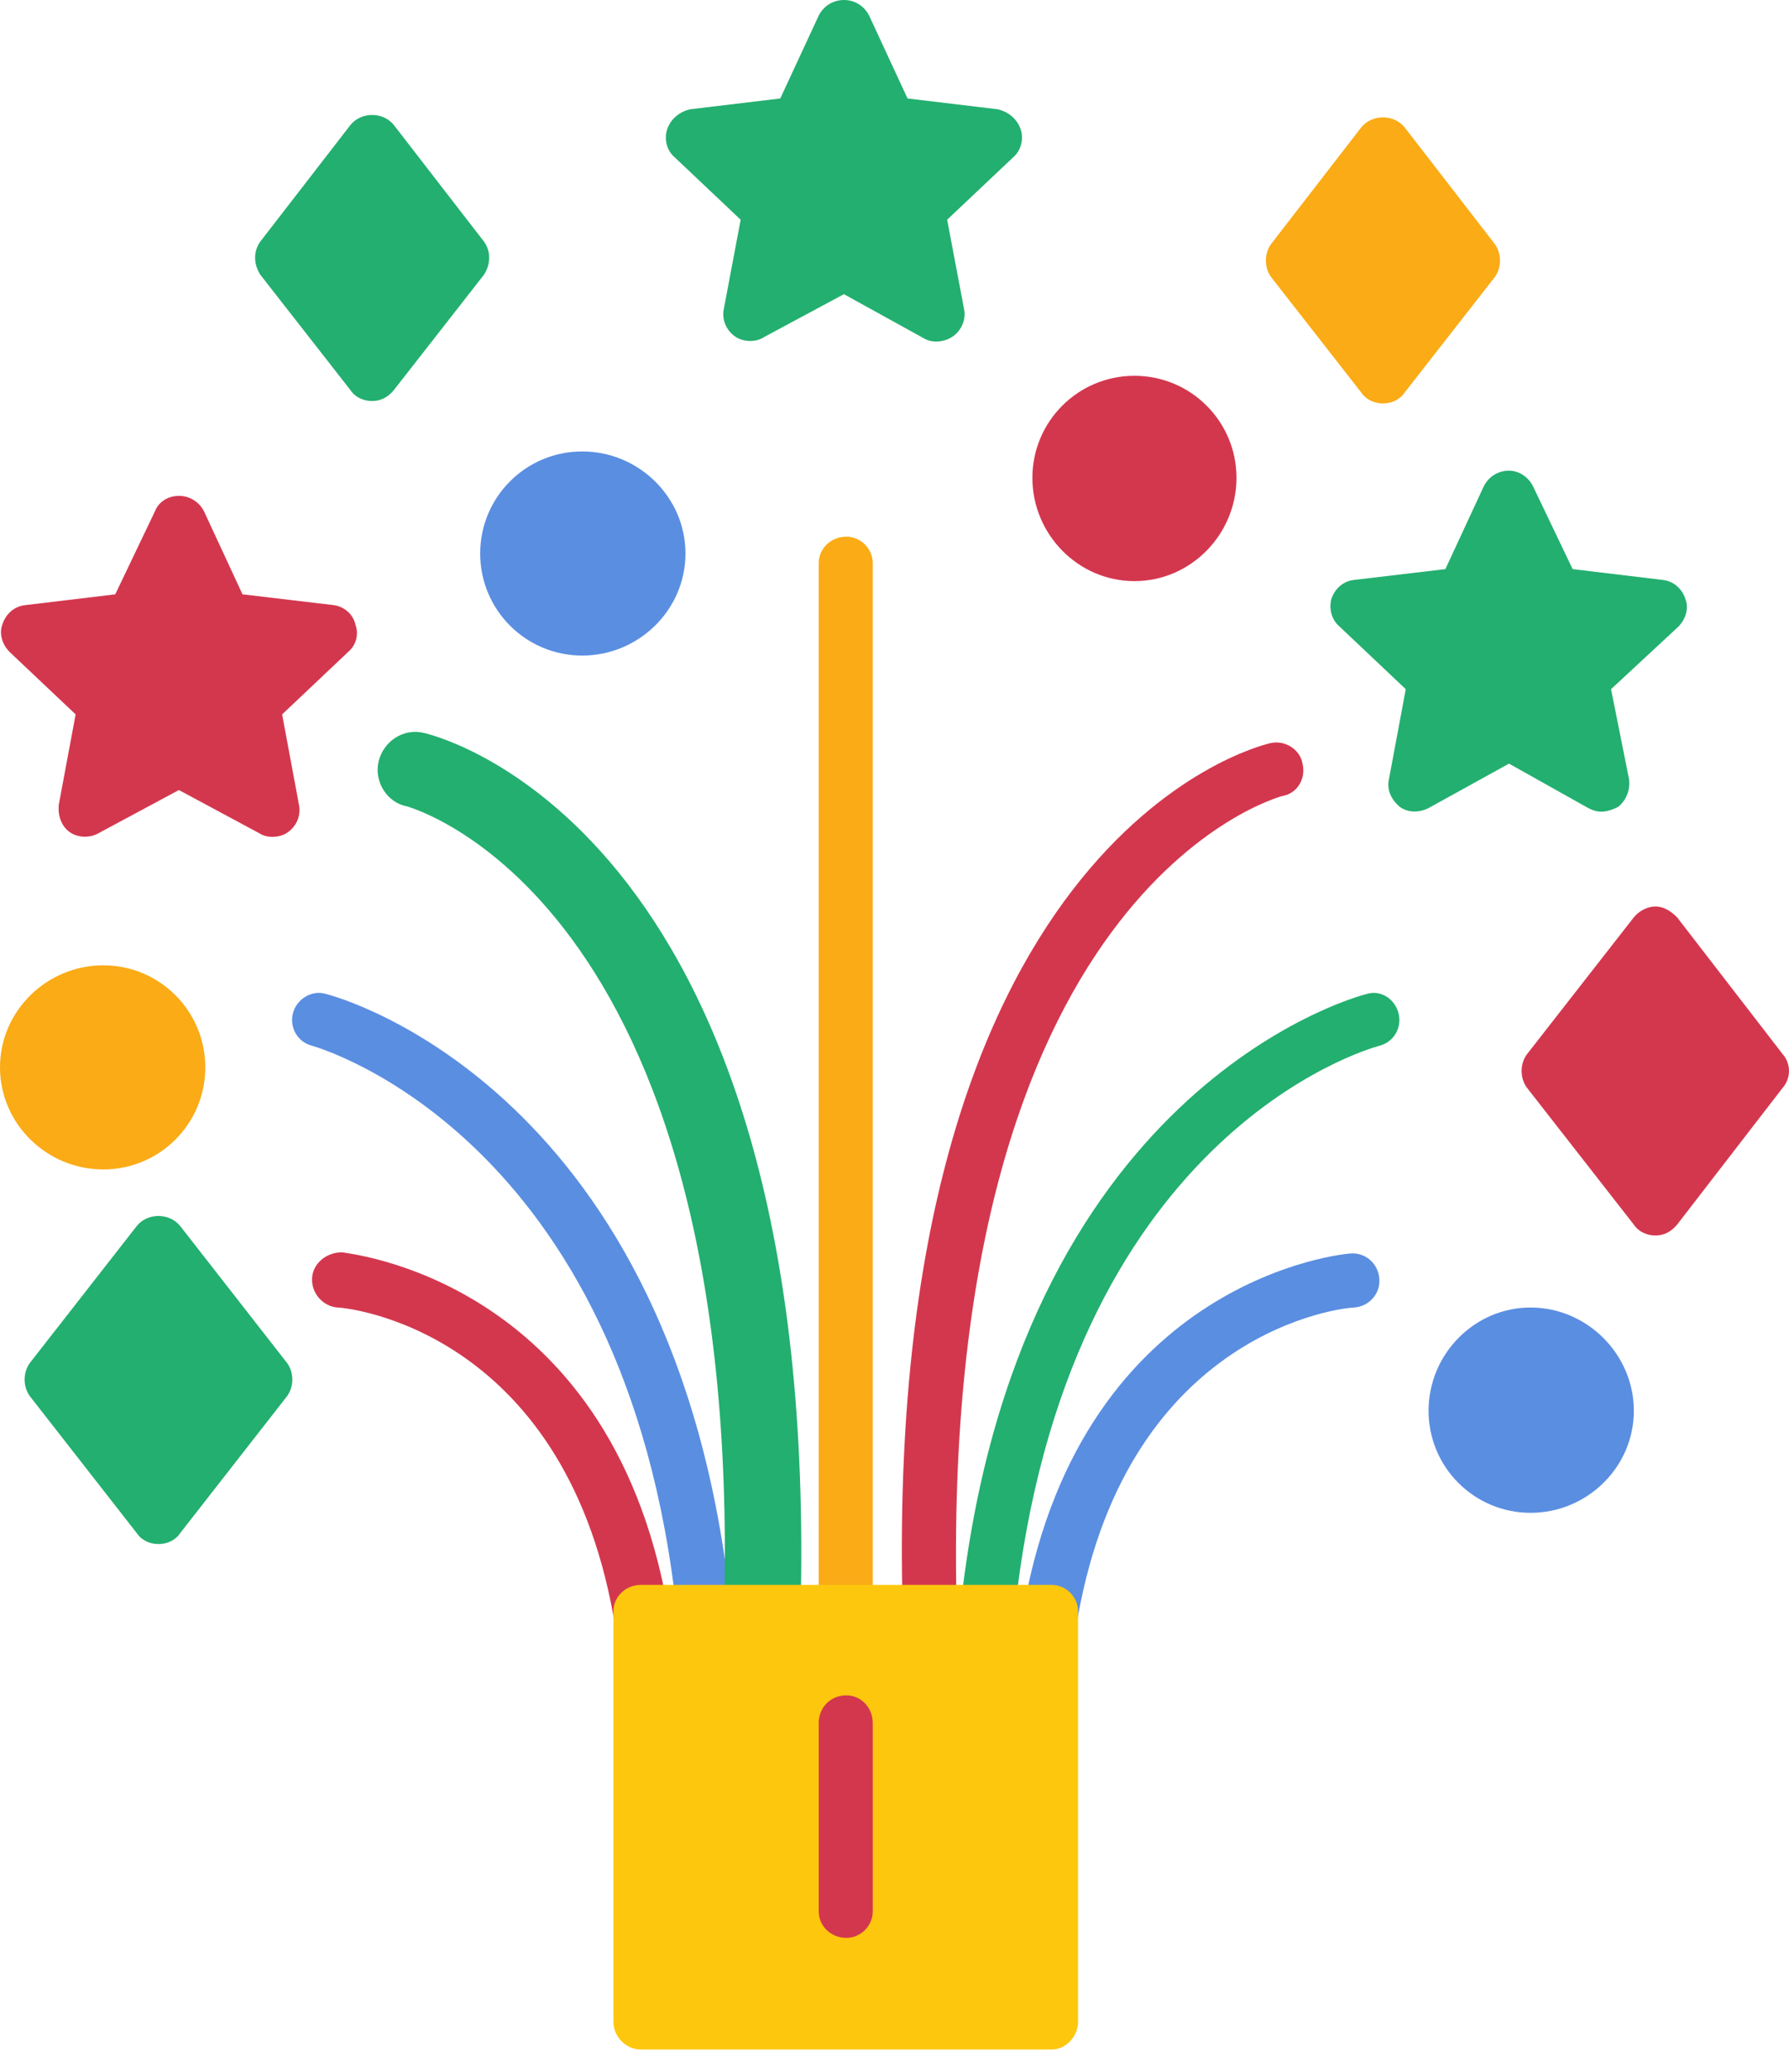
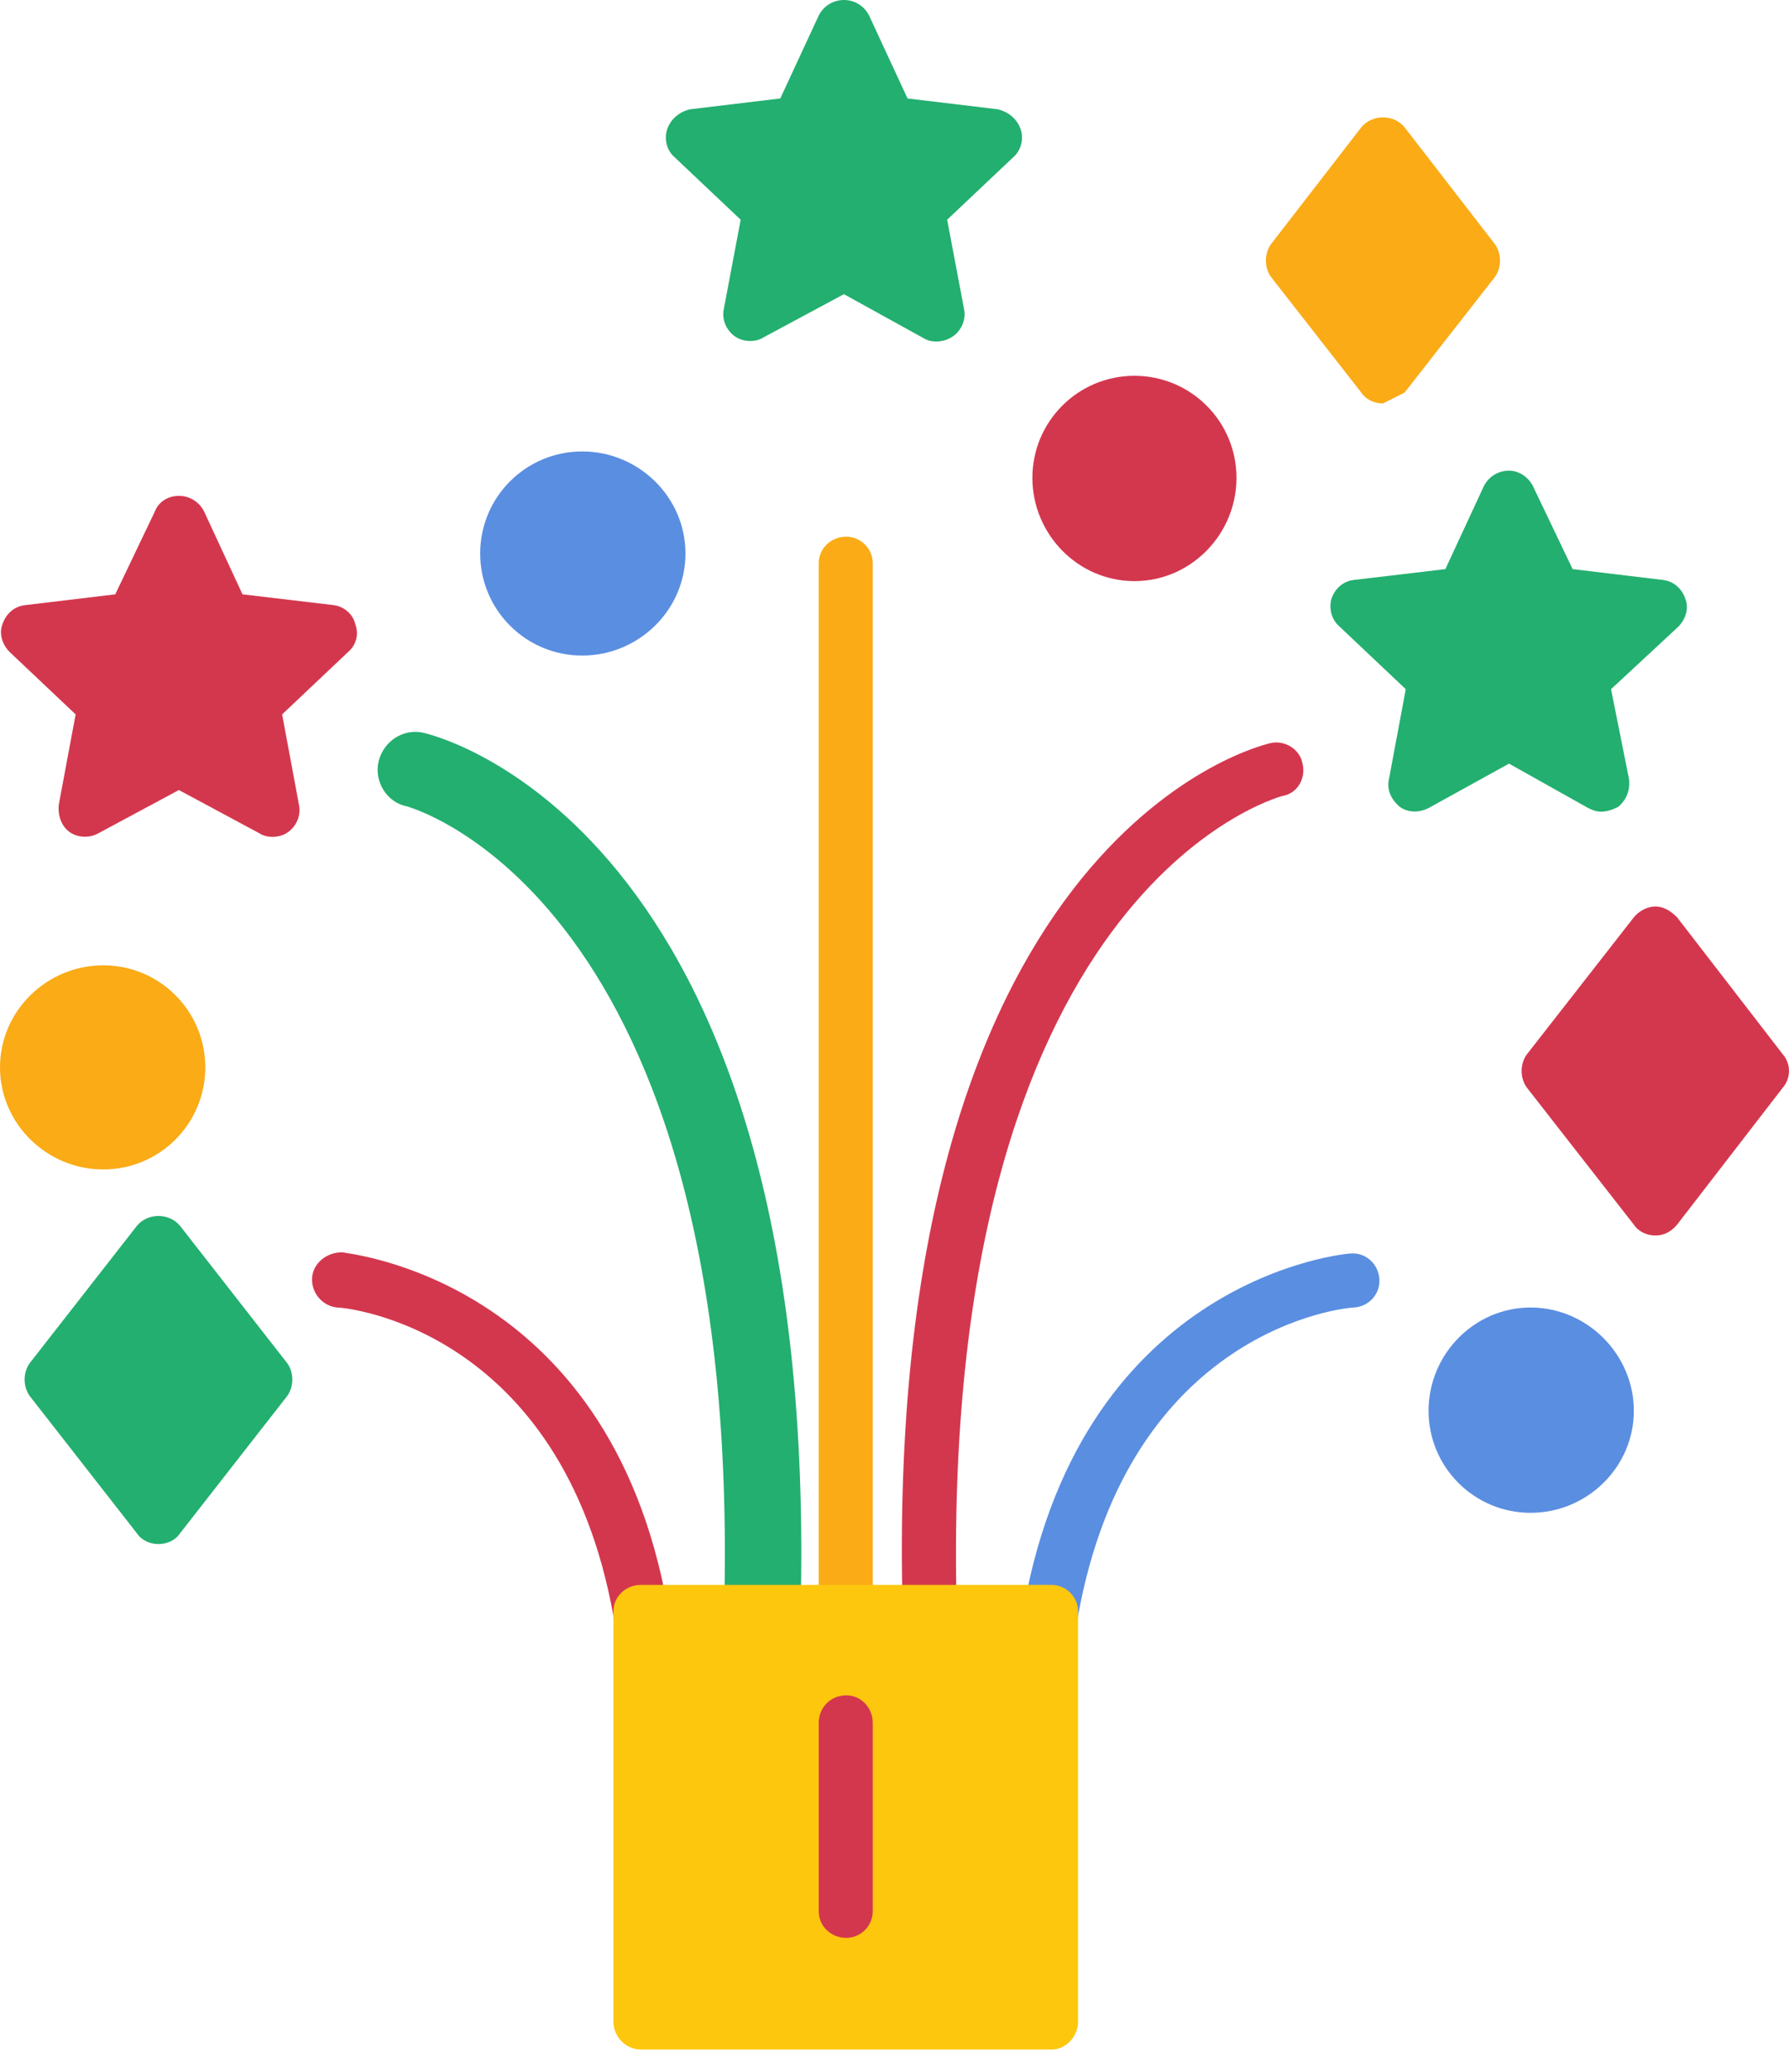
<svg xmlns="http://www.w3.org/2000/svg" width="76" height="88" viewBox="0 0 76 88" fill="none">
  <path fill-rule="evenodd" clip-rule="evenodd" d="M35.954 69.613C35.291 69.613 34.781 69.103 34.781 68.44V23.918C34.781 23.306 35.291 22.796 35.954 22.796C36.566 22.796 37.076 23.306 37.076 23.918V68.44C37.076 69.103 36.566 69.613 35.954 69.613Z" fill="#FAAB16" />
  <path fill-rule="evenodd" clip-rule="evenodd" d="M44.674 69.613C44.572 69.613 44.521 69.613 44.47 69.613C43.807 69.46 43.399 68.899 43.501 68.236C46.051 54.211 57.22 53.242 57.373 53.242C57.985 53.191 58.546 53.65 58.597 54.313C58.648 54.925 58.189 55.486 57.526 55.537C57.118 55.537 47.989 56.455 45.796 68.644C45.694 69.205 45.235 69.613 44.674 69.613Z" fill="#5A8EE1" />
-   <path fill-rule="evenodd" clip-rule="evenodd" d="M41.971 69.612C41.92 69.612 41.869 69.612 41.818 69.612C41.206 69.561 40.747 68.949 40.798 68.338C43.144 46.357 57.424 42.379 58.036 42.226C58.648 42.022 59.26 42.43 59.413 43.042C59.566 43.654 59.209 44.266 58.596 44.419C58.036 44.572 45.235 48.244 43.093 68.593C43.042 69.153 42.532 69.612 41.971 69.612Z" fill="#23AF6F" />
  <path fill-rule="evenodd" clip-rule="evenodd" d="M39.473 69.612C38.861 69.612 38.351 69.103 38.351 68.491C37.433 35.75 53.293 31.721 53.956 31.568C54.568 31.415 55.231 31.823 55.333 32.435C55.486 33.047 55.129 33.71 54.466 33.812C54.313 33.863 39.83 37.739 40.645 68.44C40.645 69.052 40.187 69.612 39.524 69.612C39.524 69.612 39.524 69.612 39.473 69.612Z" fill="#D3374E" />
  <path fill-rule="evenodd" clip-rule="evenodd" d="M27.233 69.612C26.672 69.612 26.162 69.204 26.06 68.643C23.867 56.455 14.738 55.537 14.331 55.537C13.719 55.486 13.209 54.925 13.259 54.262C13.31 53.65 13.871 53.191 14.534 53.191C14.636 53.242 25.856 54.211 28.355 68.235C28.457 68.898 28.049 69.459 27.437 69.612C27.335 69.612 27.284 69.612 27.233 69.612Z" fill="#D3374E" />
-   <path fill-rule="evenodd" clip-rule="evenodd" d="M29.936 69.612C29.324 69.612 28.814 69.153 28.763 68.593C26.621 48.142 13.413 44.47 13.26 44.419C12.648 44.266 12.291 43.654 12.444 43.042C12.597 42.43 13.26 42.022 13.872 42.226C14.484 42.379 28.763 46.357 31.058 68.338C31.16 68.949 30.701 69.561 30.038 69.612C29.987 69.612 29.936 69.612 29.936 69.612Z" fill="#5A8EE1" />
  <path fill-rule="evenodd" clip-rule="evenodd" d="M32.384 69.612H32.333C31.721 69.612 31.211 69.052 31.211 68.44C32.027 37.739 17.544 33.863 17.391 33.812C16.779 33.71 16.371 33.047 16.524 32.435C16.677 31.823 17.289 31.415 17.901 31.568C18.564 31.721 34.424 35.75 33.557 68.491C33.506 69.103 32.996 69.612 32.384 69.612Z" fill="#23AF6F" stroke="#23AF6F" stroke-width="0.9" />
  <path fill-rule="evenodd" clip-rule="evenodd" d="M68.032 34.475C67.828 34.475 67.675 34.424 67.471 34.322L64.105 32.435L60.688 34.322C60.28 34.526 59.821 34.526 59.464 34.271C59.107 33.965 58.903 33.557 59.005 33.098L59.719 29.273L56.914 26.621C56.557 26.315 56.455 25.856 56.557 25.448C56.71 24.989 57.067 24.683 57.526 24.632L61.402 24.173L63.034 20.654C63.238 20.246 63.646 19.991 64.105 19.991C64.513 19.991 64.921 20.246 65.125 20.654L66.808 24.173L70.633 24.632C71.092 24.683 71.449 24.989 71.602 25.448C71.755 25.856 71.602 26.315 71.296 26.621L68.44 29.273L69.205 33.098C69.256 33.557 69.103 33.965 68.746 34.271C68.542 34.373 68.287 34.475 68.032 34.475Z" fill="#23AF6F" />
  <path fill-rule="evenodd" clip-rule="evenodd" d="M11.576 35.545C11.373 35.545 11.168 35.495 11.015 35.392L7.599 33.557L4.182 35.392C3.825 35.596 3.315 35.596 2.958 35.342C2.601 35.087 2.448 34.627 2.499 34.169L3.213 30.344L0.408 27.692C0.102 27.386 -0.051 26.927 0.102 26.519C0.255 26.06 0.612 25.754 1.071 25.703L4.896 25.244L6.579 21.725C6.732 21.317 7.14 21.062 7.599 21.062C8.058 21.062 8.466 21.317 8.67 21.725L10.302 25.244L14.177 25.703C14.585 25.754 14.993 26.06 15.095 26.519C15.248 26.927 15.146 27.386 14.789 27.692L11.985 30.344L12.698 34.169C12.8 34.627 12.596 35.087 12.239 35.342C12.036 35.495 11.78 35.545 11.576 35.545Z" fill="#D3374E" />
  <path fill-rule="evenodd" clip-rule="evenodd" d="M48.193 24.683C45.797 24.683 43.858 22.694 43.858 20.297C43.858 17.9 45.797 15.962 48.193 15.962C50.59 15.962 52.528 17.9 52.528 20.297C52.528 22.694 50.59 24.683 48.193 24.683Z" fill="#D3374E" />
  <path fill-rule="evenodd" clip-rule="evenodd" d="M24.734 27.845C22.337 27.845 20.399 25.907 20.399 23.51C20.399 21.113 22.337 19.175 24.734 19.175C27.131 19.175 29.12 21.113 29.12 23.51C29.12 25.907 27.131 27.845 24.734 27.845Z" fill="#5A8EE1" />
  <path fill-rule="evenodd" clip-rule="evenodd" d="M65.023 64.257C62.626 64.257 60.688 62.319 60.688 59.922C60.688 57.526 62.626 55.537 65.023 55.537C67.42 55.537 69.409 57.526 69.409 59.922C69.409 62.319 67.42 64.257 65.023 64.257Z" fill="#5A8EE1" />
  <path fill-rule="evenodd" clip-rule="evenodd" d="M4.386 49.672C1.989 49.672 0 47.734 0 45.337C0 42.94 1.989 41.002 4.386 41.002C6.783 41.002 8.721 42.94 8.721 45.337C8.721 47.734 6.783 49.672 4.386 49.672Z" fill="#FAAB16" />
  <path fill-rule="evenodd" clip-rule="evenodd" d="M70.327 52.477C69.97 52.477 69.613 52.324 69.409 52.018L64.87 46.204C64.564 45.796 64.564 45.184 64.87 44.776L69.409 38.962C69.613 38.707 69.97 38.503 70.327 38.503C70.683 38.503 70.99 38.707 71.245 38.962L75.732 44.776C76.089 45.184 76.089 45.796 75.732 46.204L71.245 52.018C70.99 52.324 70.683 52.477 70.327 52.477Z" fill="#D3374E" />
  <path fill-rule="evenodd" clip-rule="evenodd" d="M6.732 65.584C6.375 65.584 6.018 65.431 5.814 65.125L1.275 59.311C0.969 58.903 0.969 58.291 1.275 57.883L5.814 52.069C6.273 51.508 7.191 51.508 7.65 52.069L12.188 57.883C12.495 58.291 12.495 58.903 12.188 59.311L7.65 65.125C7.446 65.431 7.089 65.584 6.732 65.584Z" fill="#23AF6F" />
  <path fill-rule="evenodd" clip-rule="evenodd" d="M31.873 14.483C31.669 14.483 31.415 14.432 31.21 14.28C30.854 14.024 30.649 13.566 30.752 13.107L31.465 9.333L28.661 6.681C28.304 6.375 28.202 5.865 28.355 5.457C28.508 5.049 28.865 4.743 29.324 4.641L33.148 4.182L34.78 0.663C34.984 0.255 35.392 0 35.851 0C36.31 0 36.718 0.255 36.922 0.663L38.554 4.182L42.379 4.641C42.838 4.743 43.195 5.049 43.348 5.457C43.501 5.865 43.399 6.375 43.042 6.681L40.237 9.333L40.951 13.107C41.053 13.566 40.849 14.024 40.492 14.28C40.135 14.534 39.625 14.585 39.268 14.382L35.851 12.495L32.434 14.331C32.282 14.432 32.078 14.483 31.873 14.483Z" fill="#23AF6F" />
-   <path fill-rule="evenodd" clip-rule="evenodd" d="M58.75 17.136C58.393 17.136 58.036 16.983 57.832 16.677L54.007 11.781C53.701 11.373 53.701 10.761 54.007 10.353L57.832 5.406C58.291 4.845 59.209 4.845 59.668 5.406L63.493 10.353C63.799 10.761 63.799 11.373 63.493 11.781L59.668 16.677C59.464 16.983 59.107 17.136 58.75 17.136Z" fill="#FAAB16" />
-   <path fill-rule="evenodd" clip-rule="evenodd" d="M15.809 17.034C15.452 17.034 15.095 16.881 14.891 16.575L11.066 11.679C10.761 11.22 10.761 10.659 11.066 10.251L14.891 5.304C15.35 4.743 16.268 4.743 16.727 5.304L20.552 10.251C20.858 10.659 20.858 11.22 20.552 11.679L16.727 16.575C16.472 16.881 16.166 17.034 15.809 17.034Z" fill="#23AF6F" />
+   <path fill-rule="evenodd" clip-rule="evenodd" d="M58.75 17.136C58.393 17.136 58.036 16.983 57.832 16.677L54.007 11.781C53.701 11.373 53.701 10.761 54.007 10.353L57.832 5.406C58.291 4.845 59.209 4.845 59.668 5.406L63.493 10.353C63.799 10.761 63.799 11.373 63.493 11.781L59.668 16.677Z" fill="#FAAB16" />
  <path fill-rule="evenodd" clip-rule="evenodd" d="M44.675 87.054H27.233C26.57 87.054 26.06 86.493 26.06 85.881V68.44C26.06 67.828 26.57 67.318 27.233 67.318H44.675C45.287 67.318 45.797 67.828 45.797 68.44V85.881C45.797 86.493 45.287 87.054 44.675 87.054Z" fill="#FDC70E" />
  <path fill-rule="evenodd" clip-rule="evenodd" d="M35.954 82.311C35.291 82.311 34.781 81.801 34.781 81.189V73.182C34.781 72.519 35.291 72.009 35.954 72.009C36.566 72.009 37.076 72.519 37.076 73.182V81.189C37.076 81.801 36.566 82.311 35.954 82.311Z" fill="#D3374E" />
</svg>